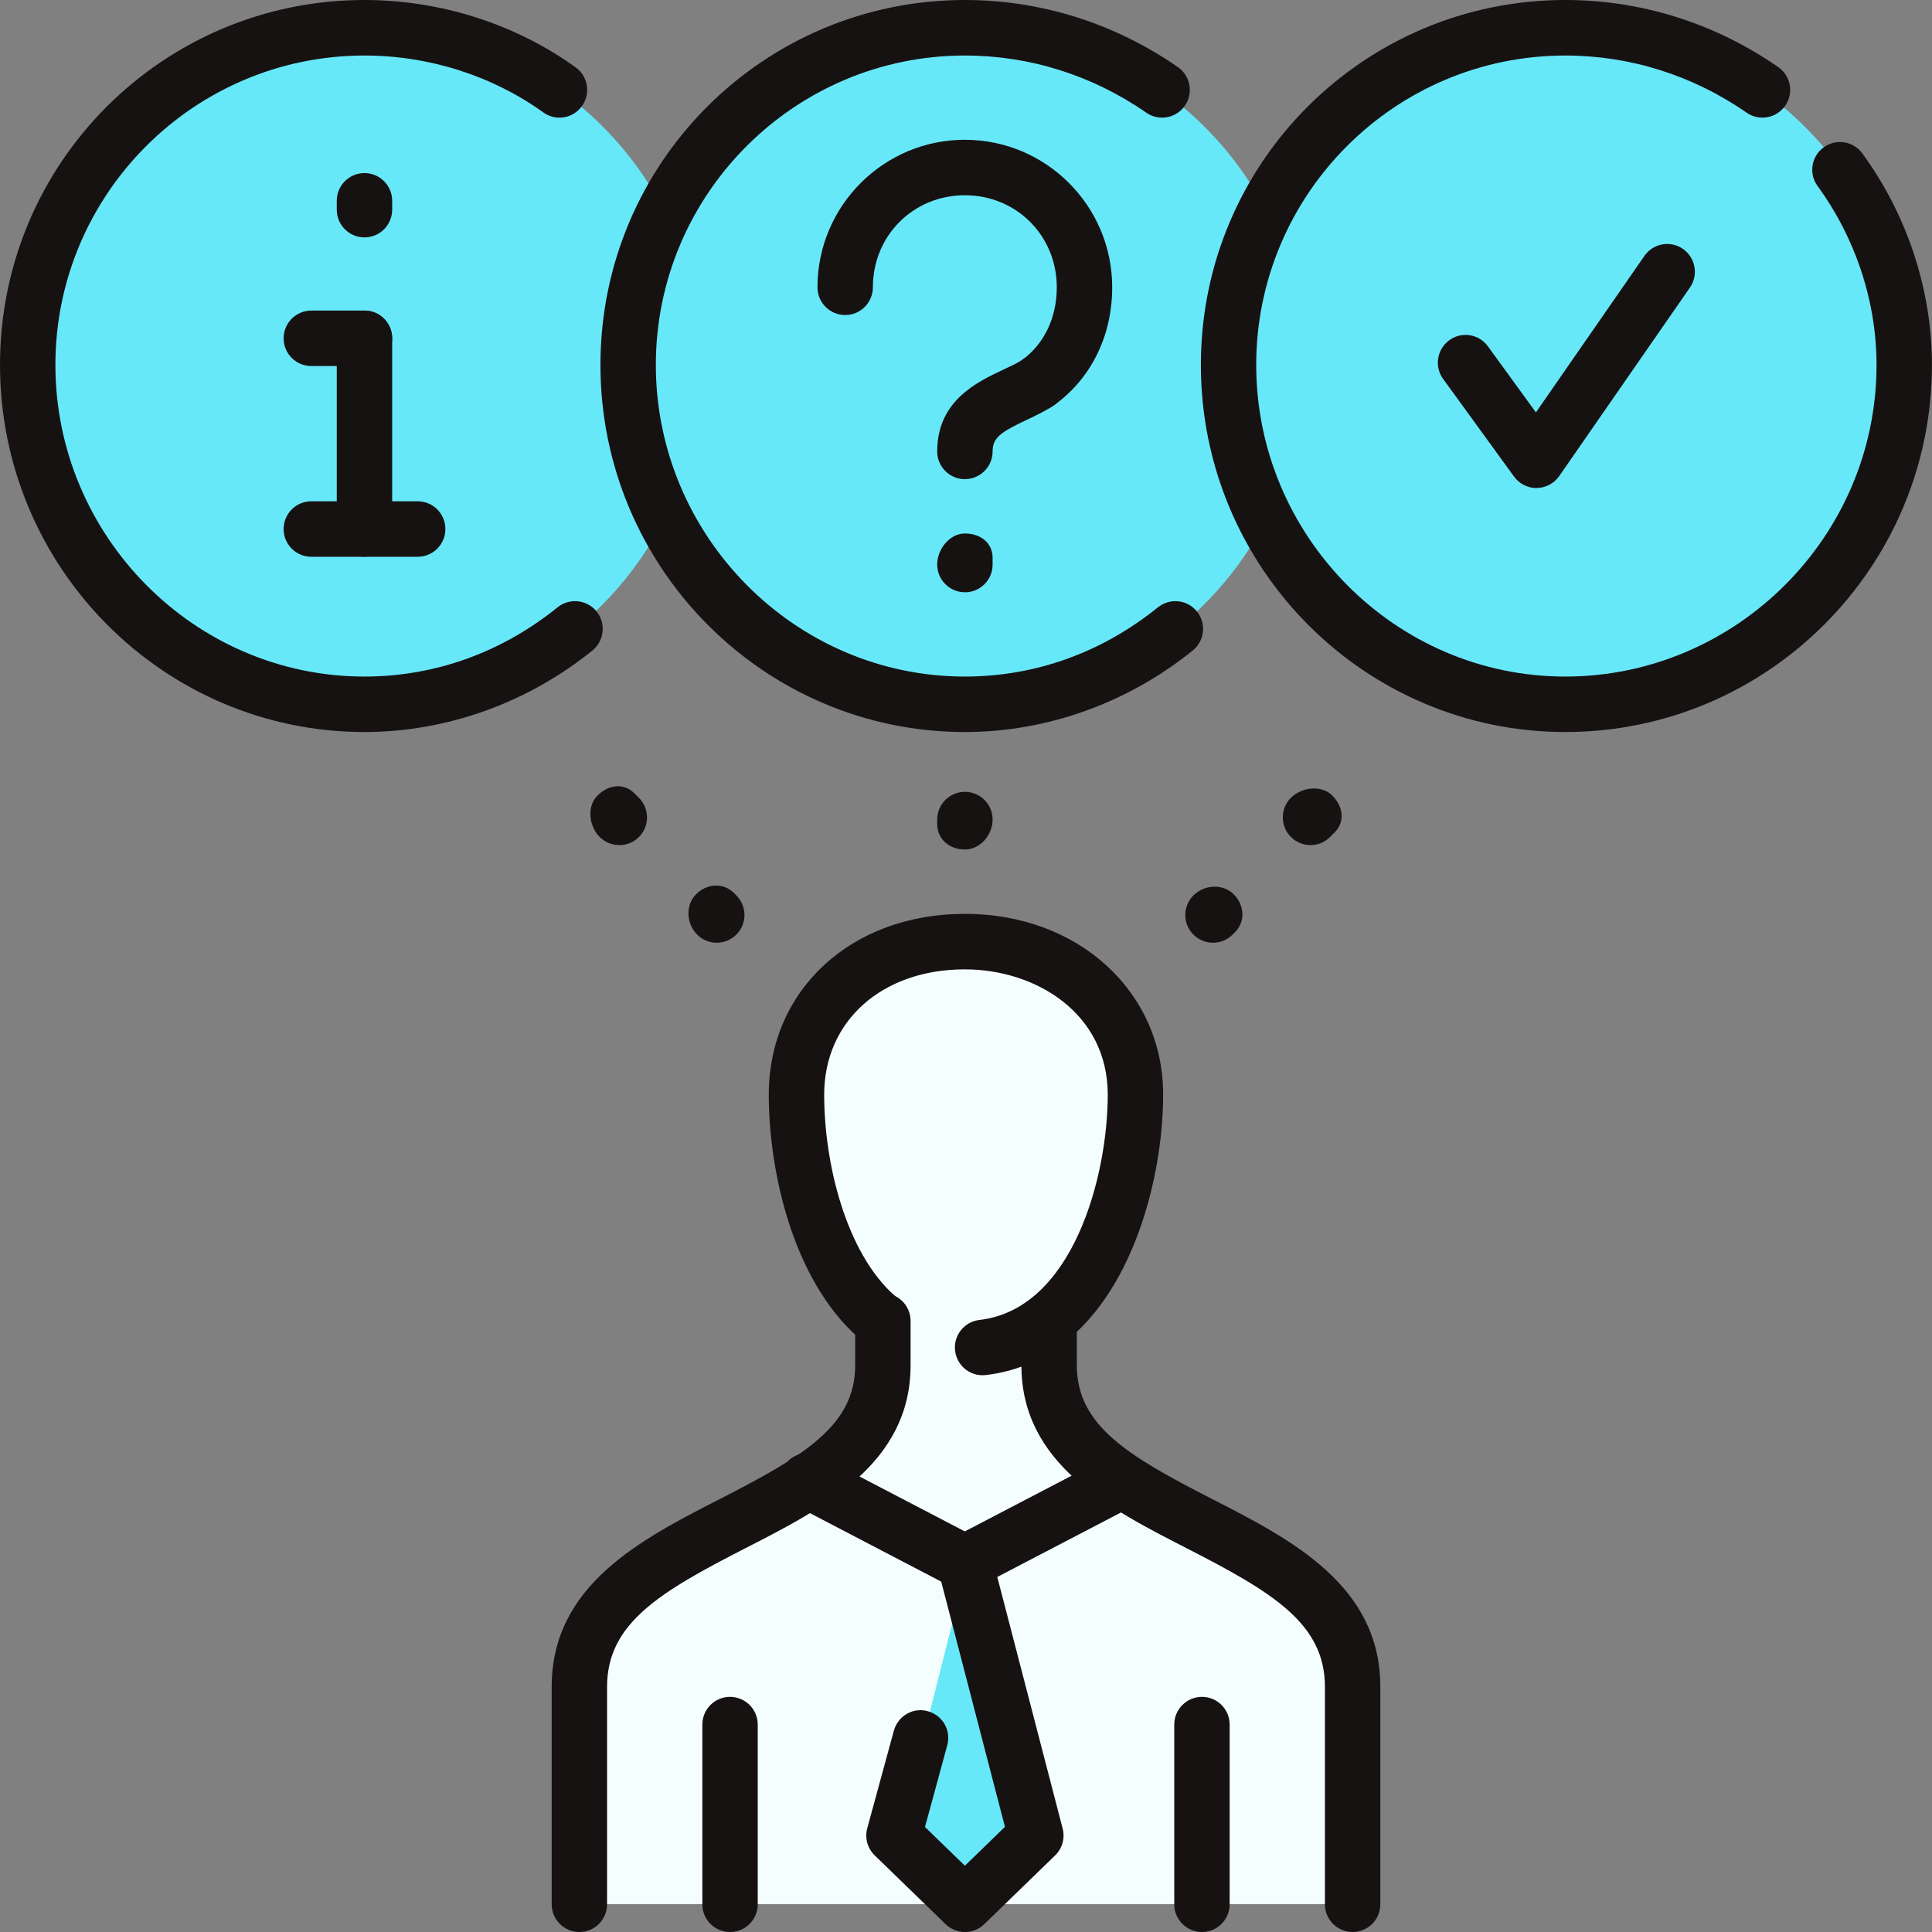
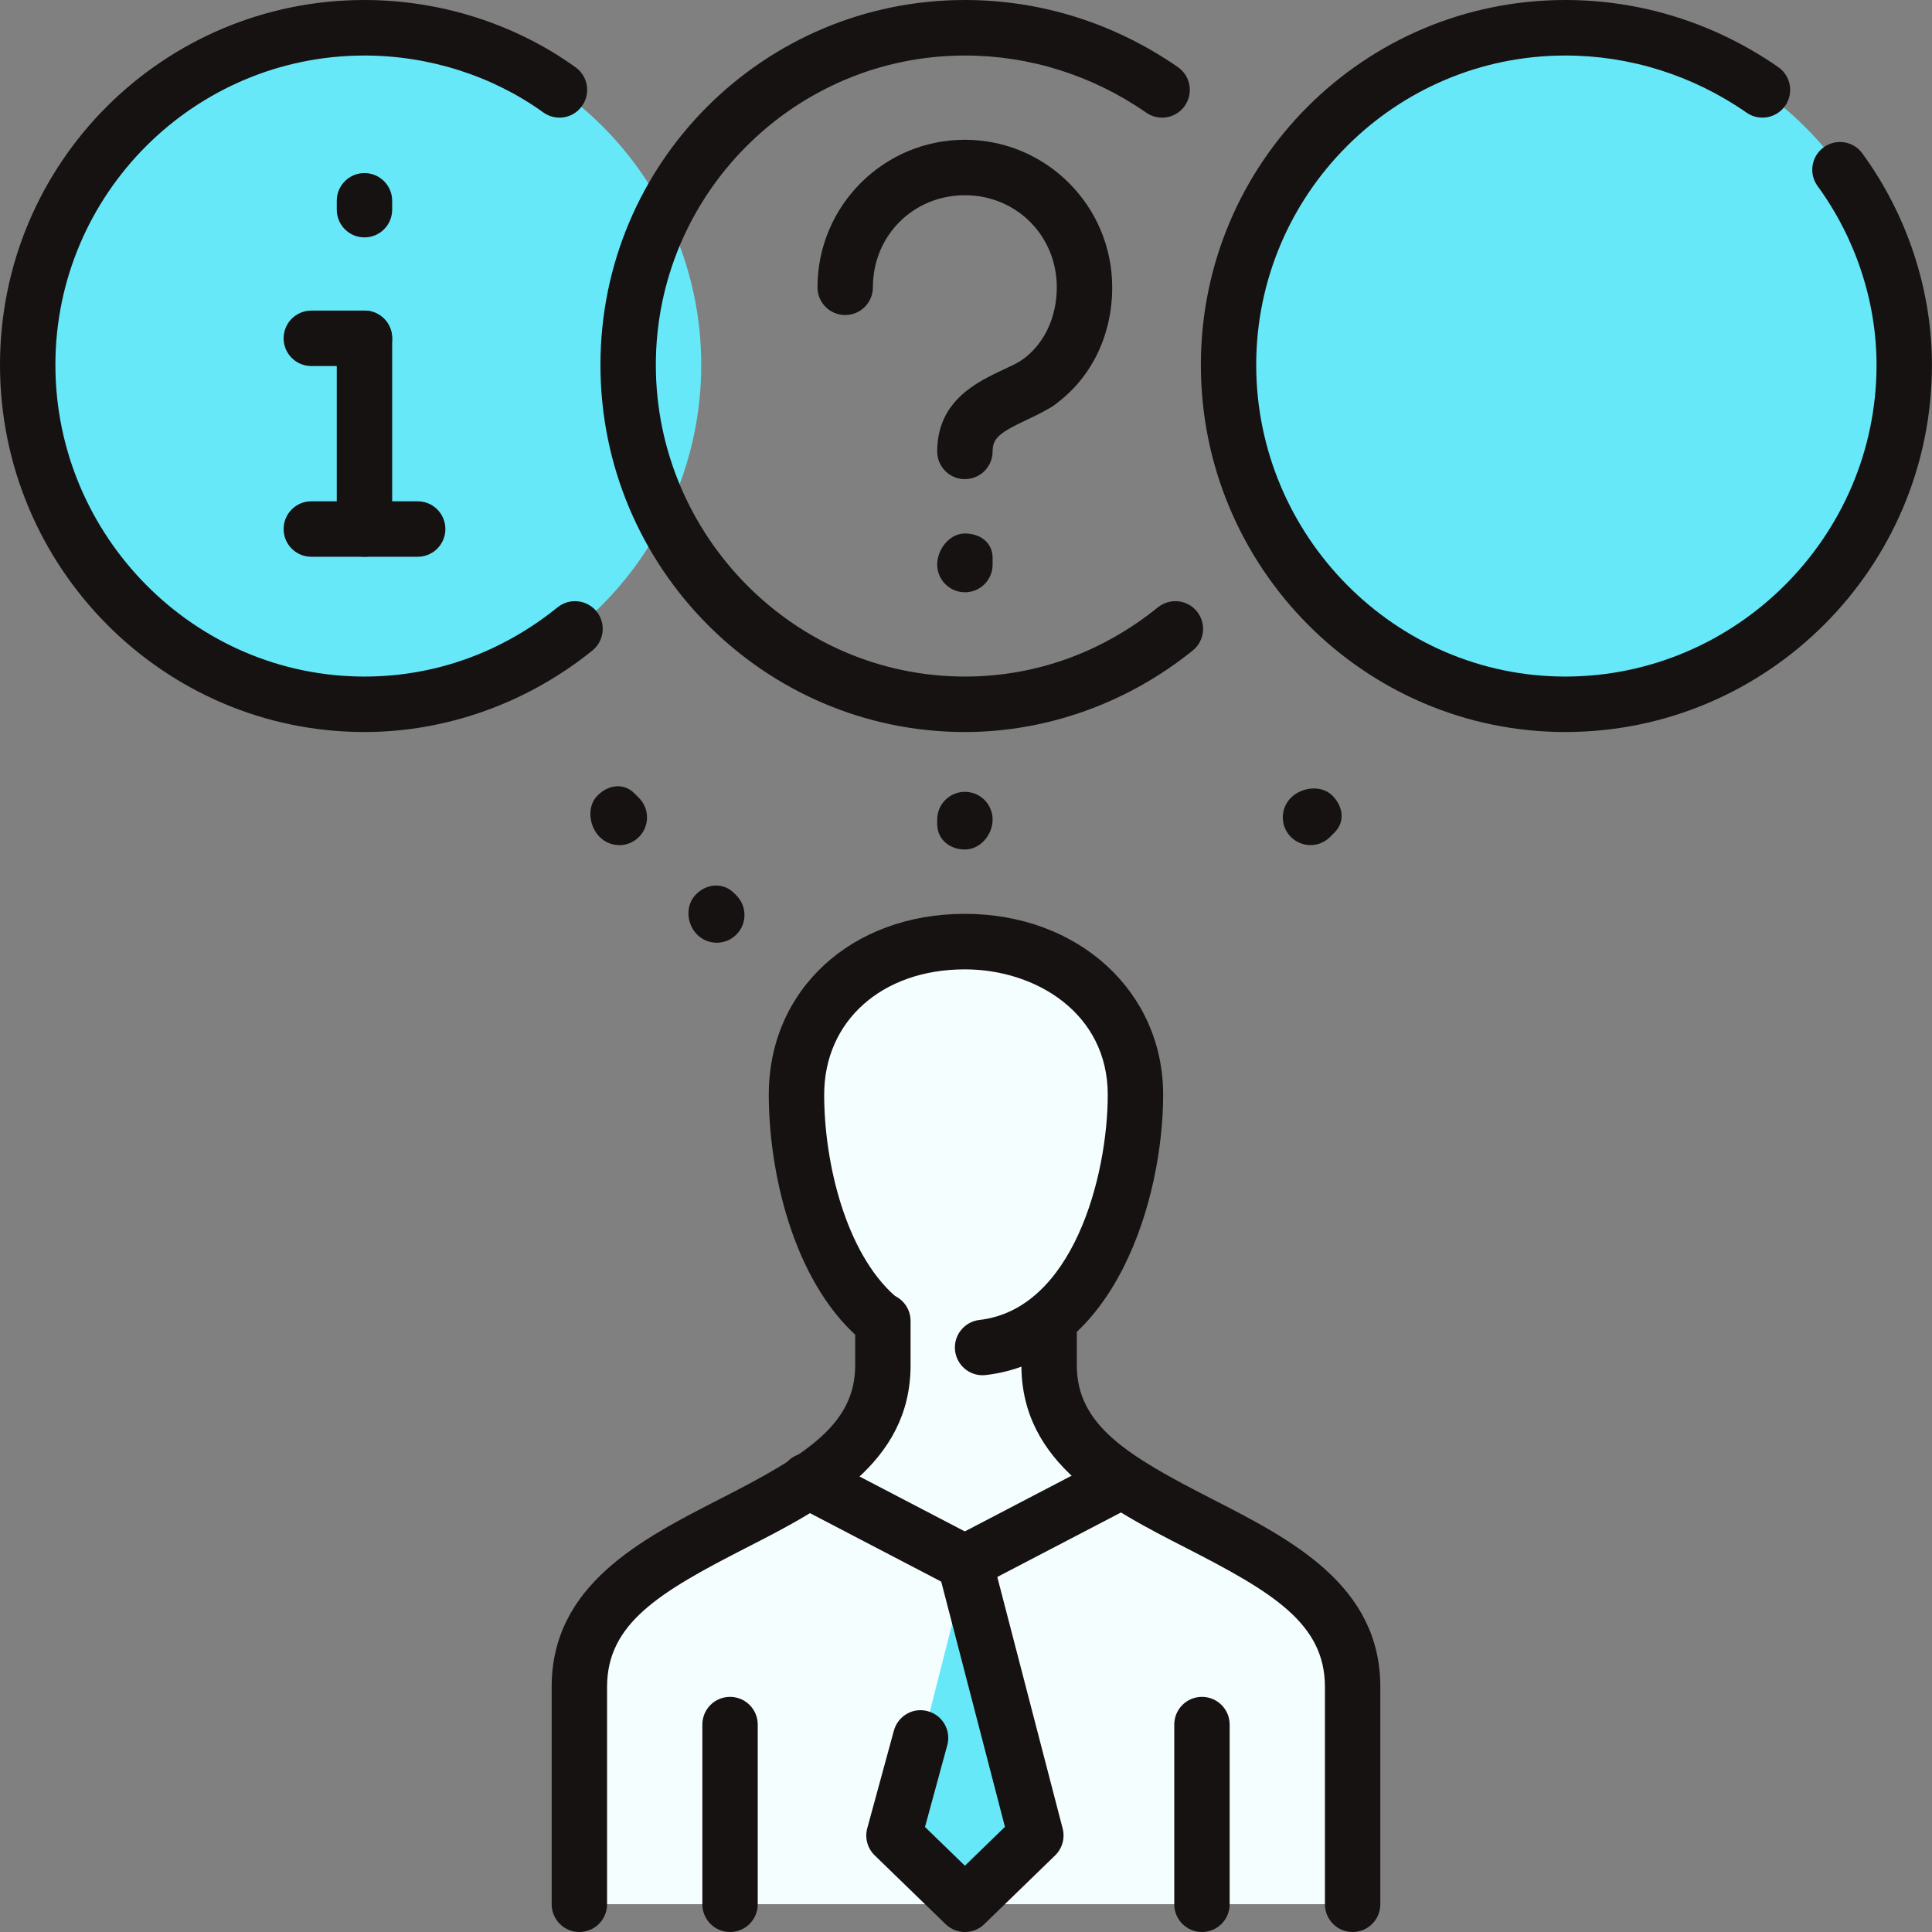
<svg xmlns="http://www.w3.org/2000/svg" width="136" height="136" viewBox="0 0 136 136" fill="none">
  <rect x="0" y="0" width="136" height="136" fill="#808080" stroke="none" />
  <g clip-path="url(#clip0_244_743)">
    <path fill-rule="evenodd" clip-rule="evenodd" d="M25.656 49.573C38.757 49.573 49.362 38.801 49.362 25.685C49.362 12.57 38.757 1.952 25.656 1.952C12.556 1.952 1.95 12.57 1.95 25.685C1.95 38.801 12.556 49.573 25.656 49.573Z" fill="#67E8F9" />
-     <path fill-rule="evenodd" clip-rule="evenodd" d="M67.923 49.573C81.024 49.573 91.784 38.801 91.784 25.685C91.784 12.57 81.024 1.952 67.923 1.952C54.822 1.952 44.217 12.57 44.217 25.685C44.217 38.801 54.822 49.573 67.923 49.573Z" fill="#67E8F9" />
    <path fill-rule="evenodd" clip-rule="evenodd" d="M110.185 49.573C123.286 49.573 134.045 38.801 134.045 25.685C134.045 12.57 123.286 1.952 110.185 1.952C97.084 1.952 86.478 12.57 86.478 25.685C86.478 38.801 97.084 49.573 110.185 49.573Z" fill="#67E8F9" />
    <path fill-rule="evenodd" clip-rule="evenodd" d="M41.098 134.043V118.898C41.098 110.934 50.767 108.594 57.162 104.535L68.081 110.155L79.155 104.535C85.391 108.594 95.219 110.938 95.219 118.898V134.043H41.102H41.098Z" fill="#F5FEFF" />
    <path fill-rule="evenodd" clip-rule="evenodd" d="M68.077 110.155L73.069 129.206L68.077 134.043L63.245 129.206L68.077 110.155Z" fill="#67E8F9" />
-     <path fill-rule="evenodd" clip-rule="evenodd" d="M68.078 66.749C61.527 66.749 56.227 70.808 56.227 77.366C56.227 82.986 57.94 89.544 62.309 93.29V96.257C62.309 100.003 60.127 102.501 57.163 104.531L68.082 110.151L79.155 104.531C76.191 102.501 74.009 100.003 74.009 96.257V93.29C78.532 89.699 79.937 82.359 79.937 77.366C79.937 70.808 74.636 66.749 68.086 66.749H68.078Z" fill="#F5FEFF" />
+     <path fill-rule="evenodd" clip-rule="evenodd" d="M68.078 66.749C61.527 66.749 56.227 70.808 56.227 77.366C56.227 82.986 57.94 89.544 62.309 93.29V96.257C62.309 100.003 60.127 102.501 57.163 104.531L68.082 110.151L79.155 104.531C76.191 102.501 74.009 100.003 74.009 96.257V93.29C78.532 89.699 79.937 82.359 79.937 77.366C79.937 70.808 74.636 66.749 68.086 66.749Z" fill="#F5FEFF" />
    <path d="M69.164 96.808C68.184 96.808 67.347 96.072 67.231 95.079C67.106 94.008 67.875 93.04 68.945 92.916C75.525 92.159 77.978 82.784 77.978 77.056C77.978 71.329 72.918 68.237 67.918 68.237C62.089 68.237 58.017 71.866 58.017 77.056C58.017 81.907 59.551 88.16 62.978 91.209C63.786 91.927 63.859 93.157 63.142 93.965C62.42 94.773 61.187 94.834 60.388 94.128C55.762 90.009 54.117 82.359 54.117 77.056C54.117 69.681 59.925 64.328 67.918 64.328C75.912 64.328 81.878 69.802 81.878 77.056C81.878 84.311 78.553 95.737 69.387 96.795C69.31 96.803 69.237 96.808 69.16 96.808H69.164Z" fill="#171212" />
    <path d="M40.784 136C39.706 136 38.834 135.127 38.834 134.048V118.743C38.834 111.575 45.131 108.358 50.685 105.515C56.604 102.488 60.199 100.347 60.199 96.106V92.984C60.199 91.905 61.071 91.032 62.149 91.032C63.227 91.032 64.099 91.905 64.099 92.984V96.106C64.099 103.039 57.914 106.204 52.459 108.99C46.411 112.086 42.734 114.284 42.734 118.743V134.048C42.734 135.127 41.862 136 40.784 136Z" fill="#171212" />
    <path d="M95.216 136C94.138 136 93.266 135.127 93.266 134.048V118.743C93.266 114.288 89.589 112.086 83.541 108.99C78.086 106.199 71.9 103.039 71.9 96.106V92.984C71.9 91.905 72.772 91.032 73.85 91.032C74.929 91.032 75.801 91.905 75.801 92.984V96.106C75.801 100.347 79.396 102.488 85.315 105.515C90.869 108.358 97.166 111.579 97.166 118.743V134.048C97.166 135.127 96.294 136 95.216 136Z" fill="#171212" />
    <path d="M51.39 136C50.311 136 49.44 135.127 49.44 134.048V121.401C49.44 120.321 50.311 119.448 51.39 119.448C52.468 119.448 53.34 120.321 53.34 121.401V134.048C53.34 135.127 52.468 136 51.39 136Z" fill="#171212" />
    <path d="M84.61 136C83.532 136 82.66 135.127 82.66 134.048V121.401C82.66 120.321 83.532 119.448 84.61 119.448C85.688 119.448 86.56 120.321 86.56 121.401V134.048C86.56 135.127 85.688 136 84.61 136Z" fill="#171212" />
    <path d="M67.918 111.953C67.613 111.953 67.308 111.88 67.021 111.734L55.947 105.958C54.989 105.46 54.62 104.281 55.118 103.327C55.621 102.372 56.793 102.011 57.747 102.497L68.82 108.272C69.778 108.771 70.148 109.949 69.649 110.904C69.302 111.575 68.618 111.957 67.918 111.957V111.953Z" fill="#171212" />
    <path d="M67.923 111.953C67.218 111.953 66.54 111.57 66.192 110.899C65.693 109.945 66.067 108.766 67.021 108.268L78.094 102.492C79.048 101.998 80.22 102.368 80.723 103.322C81.221 104.277 80.847 105.455 79.894 105.954L68.82 111.729C68.533 111.875 68.228 111.949 67.923 111.949V111.953Z" fill="#171212" />
    <path d="M67.923 136C67.433 136 66.944 135.815 66.566 135.45L61.574 130.607C61.063 130.113 60.861 129.378 61.05 128.694L62.923 121.826C63.206 120.79 64.28 120.162 65.316 120.459C66.355 120.743 66.969 121.813 66.681 122.854L65.114 128.608L67.923 131.334L70.741 128.599L66.037 110.495C65.766 109.45 66.389 108.388 67.433 108.113C68.481 107.838 69.538 108.47 69.813 109.51L74.804 128.715C74.98 129.395 74.778 130.117 74.276 130.607L69.284 135.45C68.906 135.819 68.417 136 67.927 136H67.923Z" fill="#171212" />
    <path d="M73.073 28.889C72.463 28.889 71.866 28.605 71.483 28.072C70.856 27.195 71.058 25.978 71.934 25.35C73.498 24.232 74.391 22.361 74.391 20.224C74.391 16.59 71.548 13.744 67.918 13.744C64.289 13.744 61.445 16.59 61.445 20.224C61.445 21.303 60.573 22.176 59.495 22.176C58.417 22.176 57.545 21.303 57.545 20.224C57.545 14.496 62.197 9.839 67.918 9.839C73.64 9.839 78.292 14.496 78.292 20.224C78.292 23.639 76.801 26.666 74.198 28.524C73.854 28.773 73.459 28.889 73.068 28.889H73.073Z" fill="#171212" />
    <path d="M67.923 33.731C66.845 33.731 65.973 32.858 65.973 31.779C65.973 28.214 68.765 26.898 70.607 26.029C71.101 25.797 71.587 25.582 71.986 25.311C72.88 24.714 74.091 24.959 74.688 25.853C75.285 26.748 75.044 27.96 74.147 28.558C73.593 28.928 72.94 29.242 72.265 29.56C70.41 30.433 69.873 30.829 69.873 31.775C69.873 32.854 69.001 33.727 67.923 33.727V33.731Z" fill="#171212" />
    <path d="M67.923 41.691C66.845 41.691 65.973 40.818 65.973 39.739C65.973 38.659 66.845 37.554 67.923 37.554C69.001 37.554 69.873 38.195 69.873 39.274V39.743C69.873 40.822 69.001 41.695 67.923 41.695V41.691Z" fill="#171212" />
    <path d="M67.923 51.53C53.774 51.53 42.267 39.937 42.267 25.69C42.267 11.443 53.774 0 67.923 0C73.271 0 78.455 1.634 82.914 4.722C83.799 5.337 84.022 6.549 83.408 7.439C82.793 8.33 81.582 8.549 80.693 7.934C76.892 5.298 72.476 3.909 67.923 3.909C55.926 3.909 46.167 13.679 46.167 25.69C46.167 37.7 55.926 47.625 67.923 47.625C72.871 47.625 77.57 45.94 81.513 42.749C82.351 42.082 83.575 42.198 84.254 43.041C84.933 43.88 84.804 45.11 83.962 45.789C79.383 49.492 73.687 51.53 67.923 51.53Z" fill="#171212" />
    <path d="M25.656 51.53C11.507 51.53 0 39.937 0 25.685C0 11.434 11.507 0 25.656 0C31.004 0 36.283 1.686 40.523 4.743C41.395 5.371 41.596 6.592 40.965 7.47C40.334 8.347 39.118 8.545 38.242 7.912C34.659 5.332 30.192 3.909 25.656 3.909C13.659 3.909 3.9 13.679 3.9 25.69C3.9 37.7 13.659 47.625 25.656 47.625C30.6 47.625 35.304 45.94 39.251 42.749C40.089 42.074 41.313 42.207 41.996 43.041C42.67 43.88 42.541 45.11 41.704 45.789C37.121 49.492 31.425 51.53 25.66 51.53H25.656Z" fill="#171212" />
    <path d="M110.189 51.53C96.04 51.53 84.533 39.937 84.533 25.69C84.533 11.443 96.04 0 110.189 0C115.541 0 120.722 1.634 125.176 4.722C126.061 5.337 126.284 6.554 125.67 7.439C125.056 8.325 123.84 8.549 122.955 7.934C119.158 5.298 114.738 3.909 110.185 3.909C98.188 3.909 88.429 13.679 88.429 25.69C88.429 37.7 98.188 47.625 110.185 47.625C122.182 47.625 132.096 37.786 132.096 25.69C132.096 21.235 130.623 16.767 127.947 13.099C127.311 12.23 127.5 11.009 128.372 10.372C129.244 9.736 130.464 9.925 131.095 10.798C134.256 15.124 135.996 20.413 135.996 25.69C135.996 39.941 124.416 51.53 110.185 51.53H110.189Z" fill="#171212" />
    <path d="M25.656 39.193C24.578 39.193 23.706 38.32 23.706 37.24V23.815C23.706 22.735 24.578 21.863 25.656 21.863C26.734 21.863 27.606 22.735 27.606 23.815V37.24C27.606 38.32 26.734 39.193 25.656 39.193Z" fill="#171212" />
    <path d="M29.402 39.193H21.915C20.837 39.193 19.965 38.32 19.965 37.24C19.965 36.161 20.837 35.288 21.915 35.288H29.402C30.48 35.288 31.352 36.161 31.352 37.24C31.352 38.32 30.48 39.193 29.402 39.193Z" fill="#171212" />
    <path d="M25.656 25.767H21.915C20.837 25.767 19.965 24.894 19.965 23.815C19.965 22.735 20.837 21.863 21.915 21.863H25.656C26.734 21.863 27.606 22.735 27.606 23.815C27.606 24.894 26.734 25.767 25.656 25.767Z" fill="#171212" />
    <path d="M25.656 16.711C24.578 16.711 23.706 15.838 23.706 14.758V14.135C23.706 13.056 24.578 12.183 25.656 12.183C26.734 12.183 27.606 13.056 27.606 14.135V14.758C27.606 15.838 26.734 16.711 25.656 16.711Z" fill="#171212" />
-     <path d="M108.157 34.355C107.534 34.355 106.95 34.058 106.581 33.551L101.589 26.679C100.954 25.806 101.147 24.585 102.019 23.952C102.891 23.312 104.107 23.509 104.742 24.382L108.118 29.031L115.756 18.014C116.37 17.132 117.581 16.904 118.47 17.523C119.355 18.139 119.574 19.355 118.96 20.241L109.759 33.512C109.398 34.032 108.81 34.342 108.179 34.35H108.157V34.355Z" fill="#171212" />
    <path d="M67.923 59.799C66.845 59.799 65.973 59.086 65.973 58.006V57.692C65.973 56.613 66.845 55.74 67.923 55.74C69.001 55.74 69.873 56.613 69.873 57.692C69.873 58.772 69.001 59.799 67.923 59.799Z" fill="#171212" />
-     <path d="M85.388 66.362C84.889 66.362 84.391 66.172 84.009 65.79C83.244 65.028 83.244 63.79 84.009 63.029C84.774 62.268 86.084 62.186 86.844 62.952C87.609 63.713 87.686 64.874 86.921 65.635L86.767 65.79C86.384 66.172 85.886 66.362 85.388 66.362Z" fill="#171212" />
    <path d="M92.252 59.49C91.754 59.49 91.255 59.3 90.873 58.918C90.109 58.157 90.109 56.918 90.873 56.157C91.633 55.396 93.029 55.241 93.785 56.002C94.55 56.763 94.705 57.843 93.94 58.604L93.627 58.918C93.244 59.3 92.746 59.49 92.248 59.49H92.252Z" fill="#171212" />
    <path d="M50.453 66.362C49.955 66.362 49.457 66.172 49.075 65.79C48.31 65.029 48.233 63.713 48.997 62.952C49.753 62.19 50.913 62.1 51.678 62.874L51.832 63.029C52.597 63.79 52.597 65.029 51.832 65.79C51.45 66.172 50.952 66.362 50.453 66.362Z" fill="#171212" />
    <path d="M43.594 59.49C43.096 59.49 42.597 59.3 42.215 58.918C41.451 58.157 41.296 56.763 42.06 56.002C42.816 55.237 43.903 55.086 44.659 55.847L44.973 56.161C45.737 56.922 45.737 58.161 44.973 58.922C44.59 59.305 44.092 59.494 43.594 59.494V59.49Z" fill="#171212" />
  </g>
  <defs>
    <clipPath id="clip0_244_743">
      <rect width="136" height="136" fill="white" />
    </clipPath>
  </defs>
</svg>